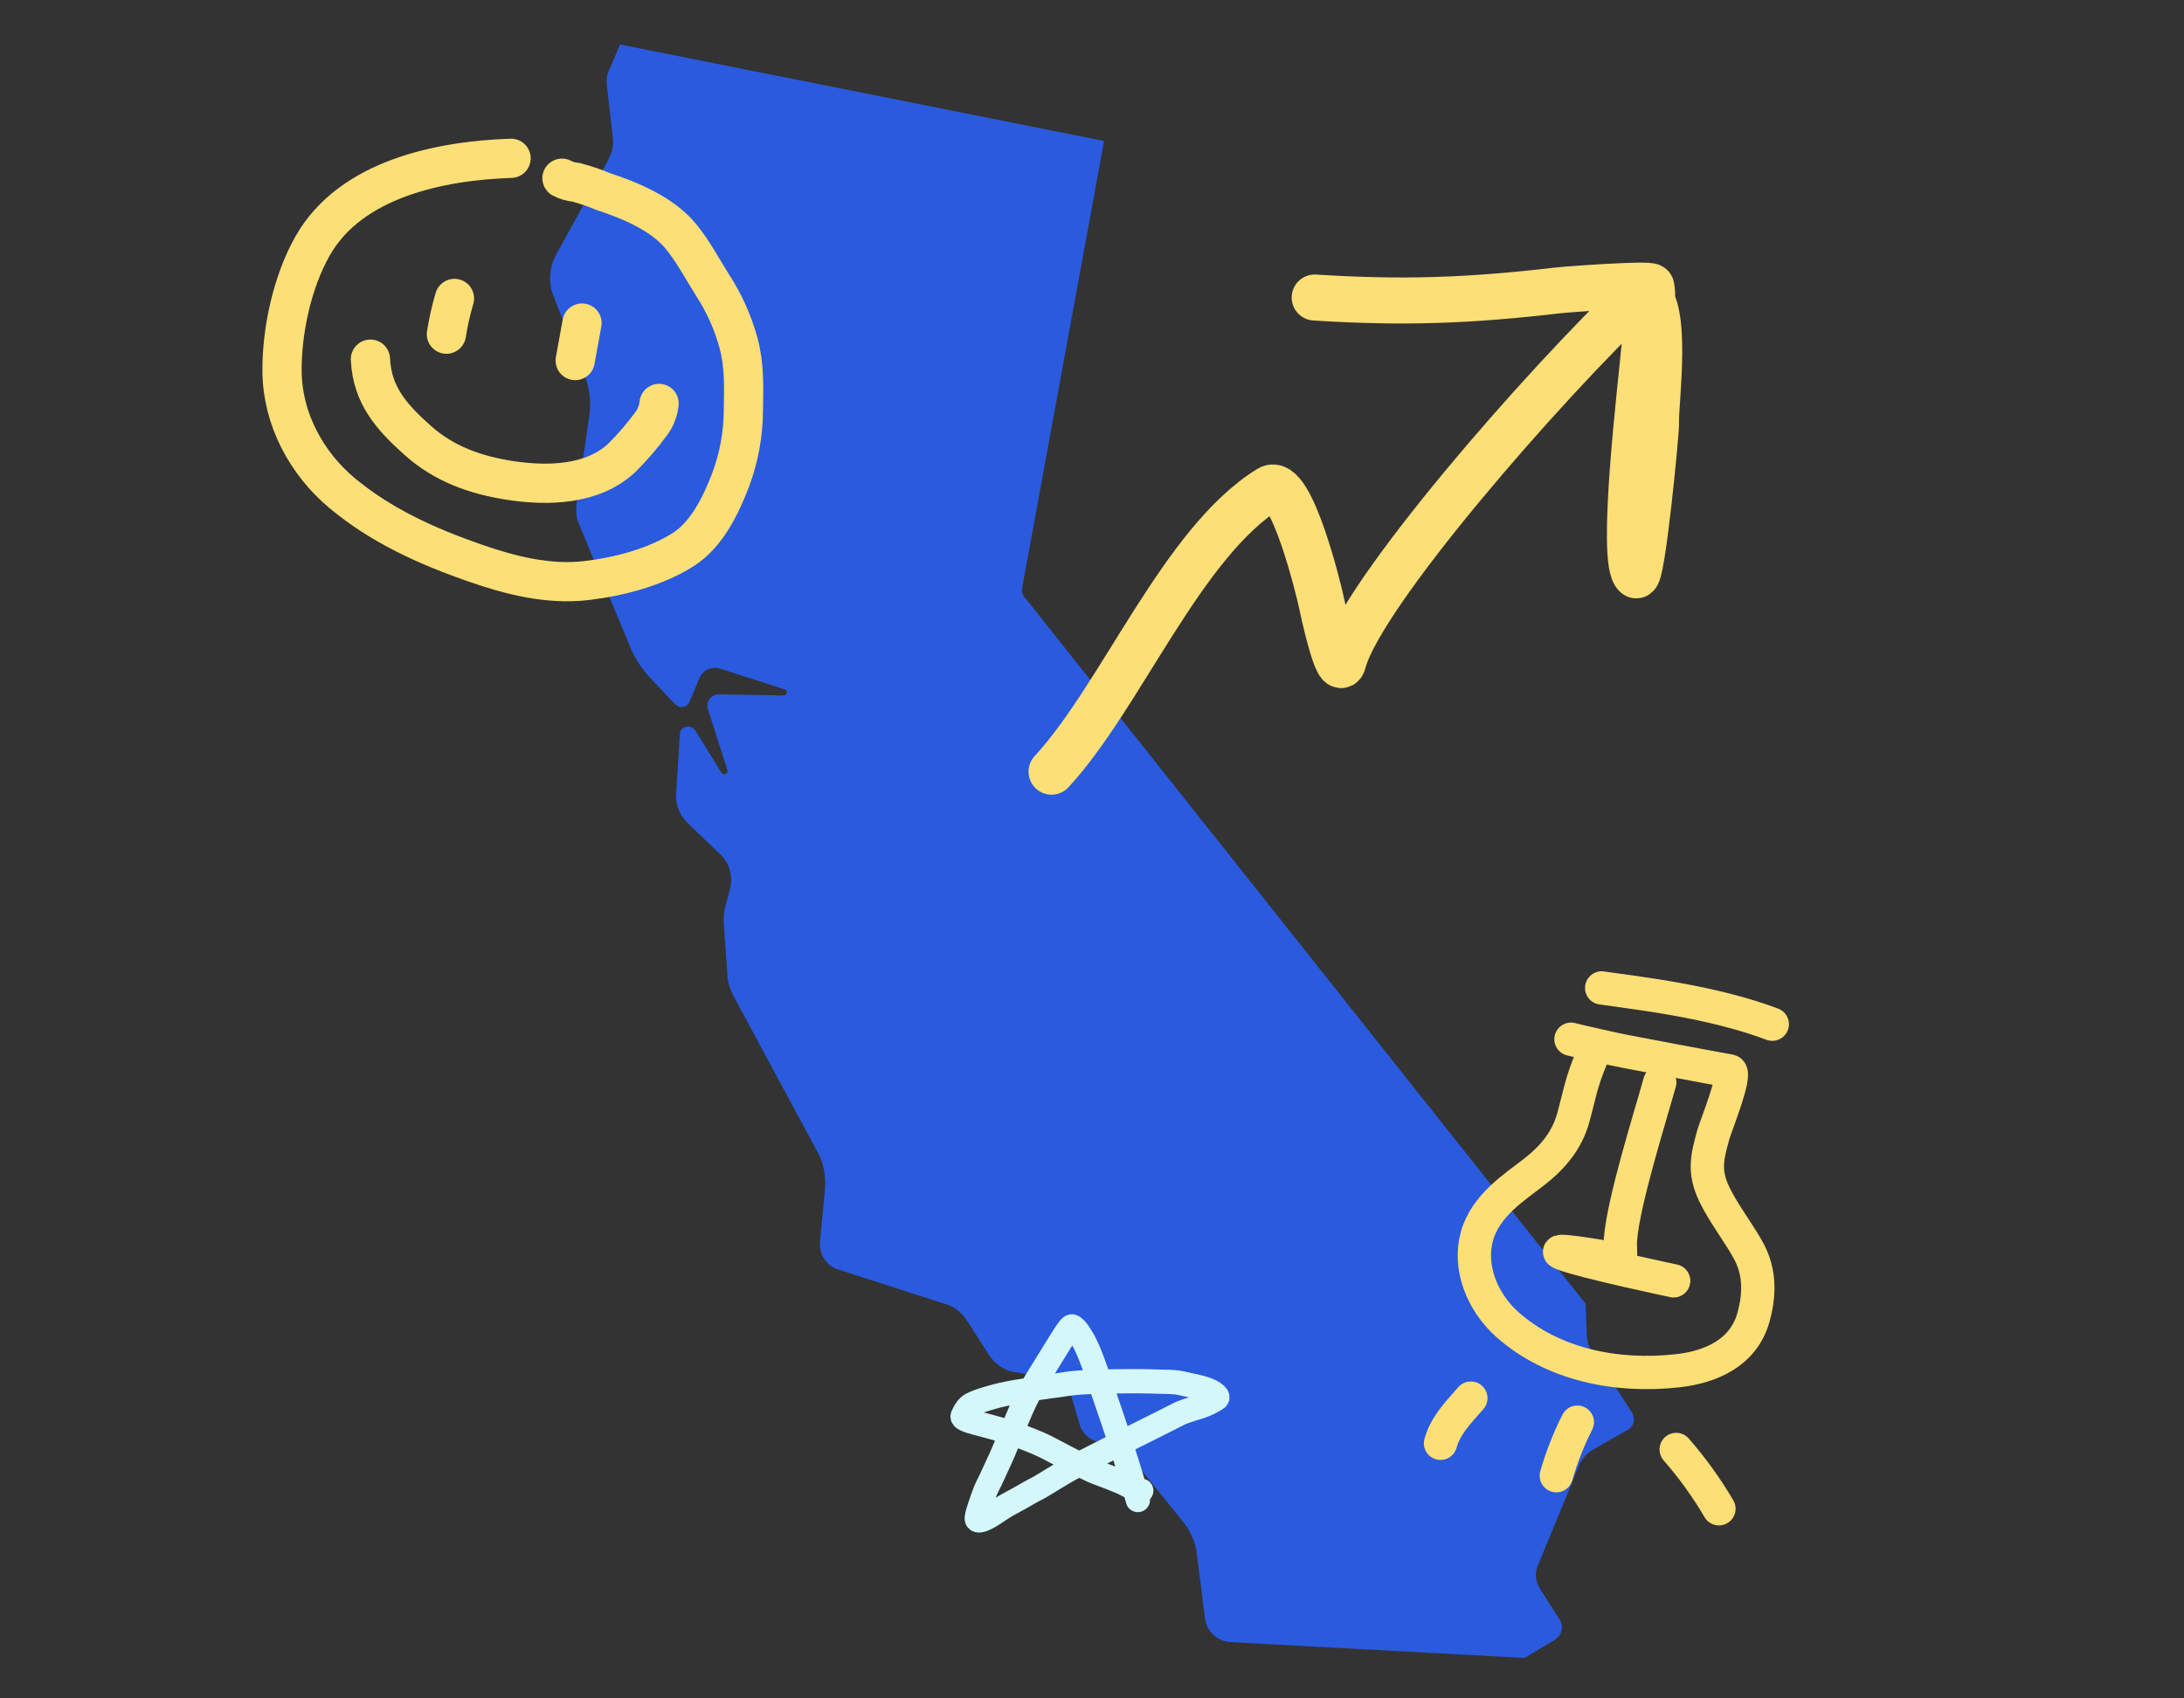
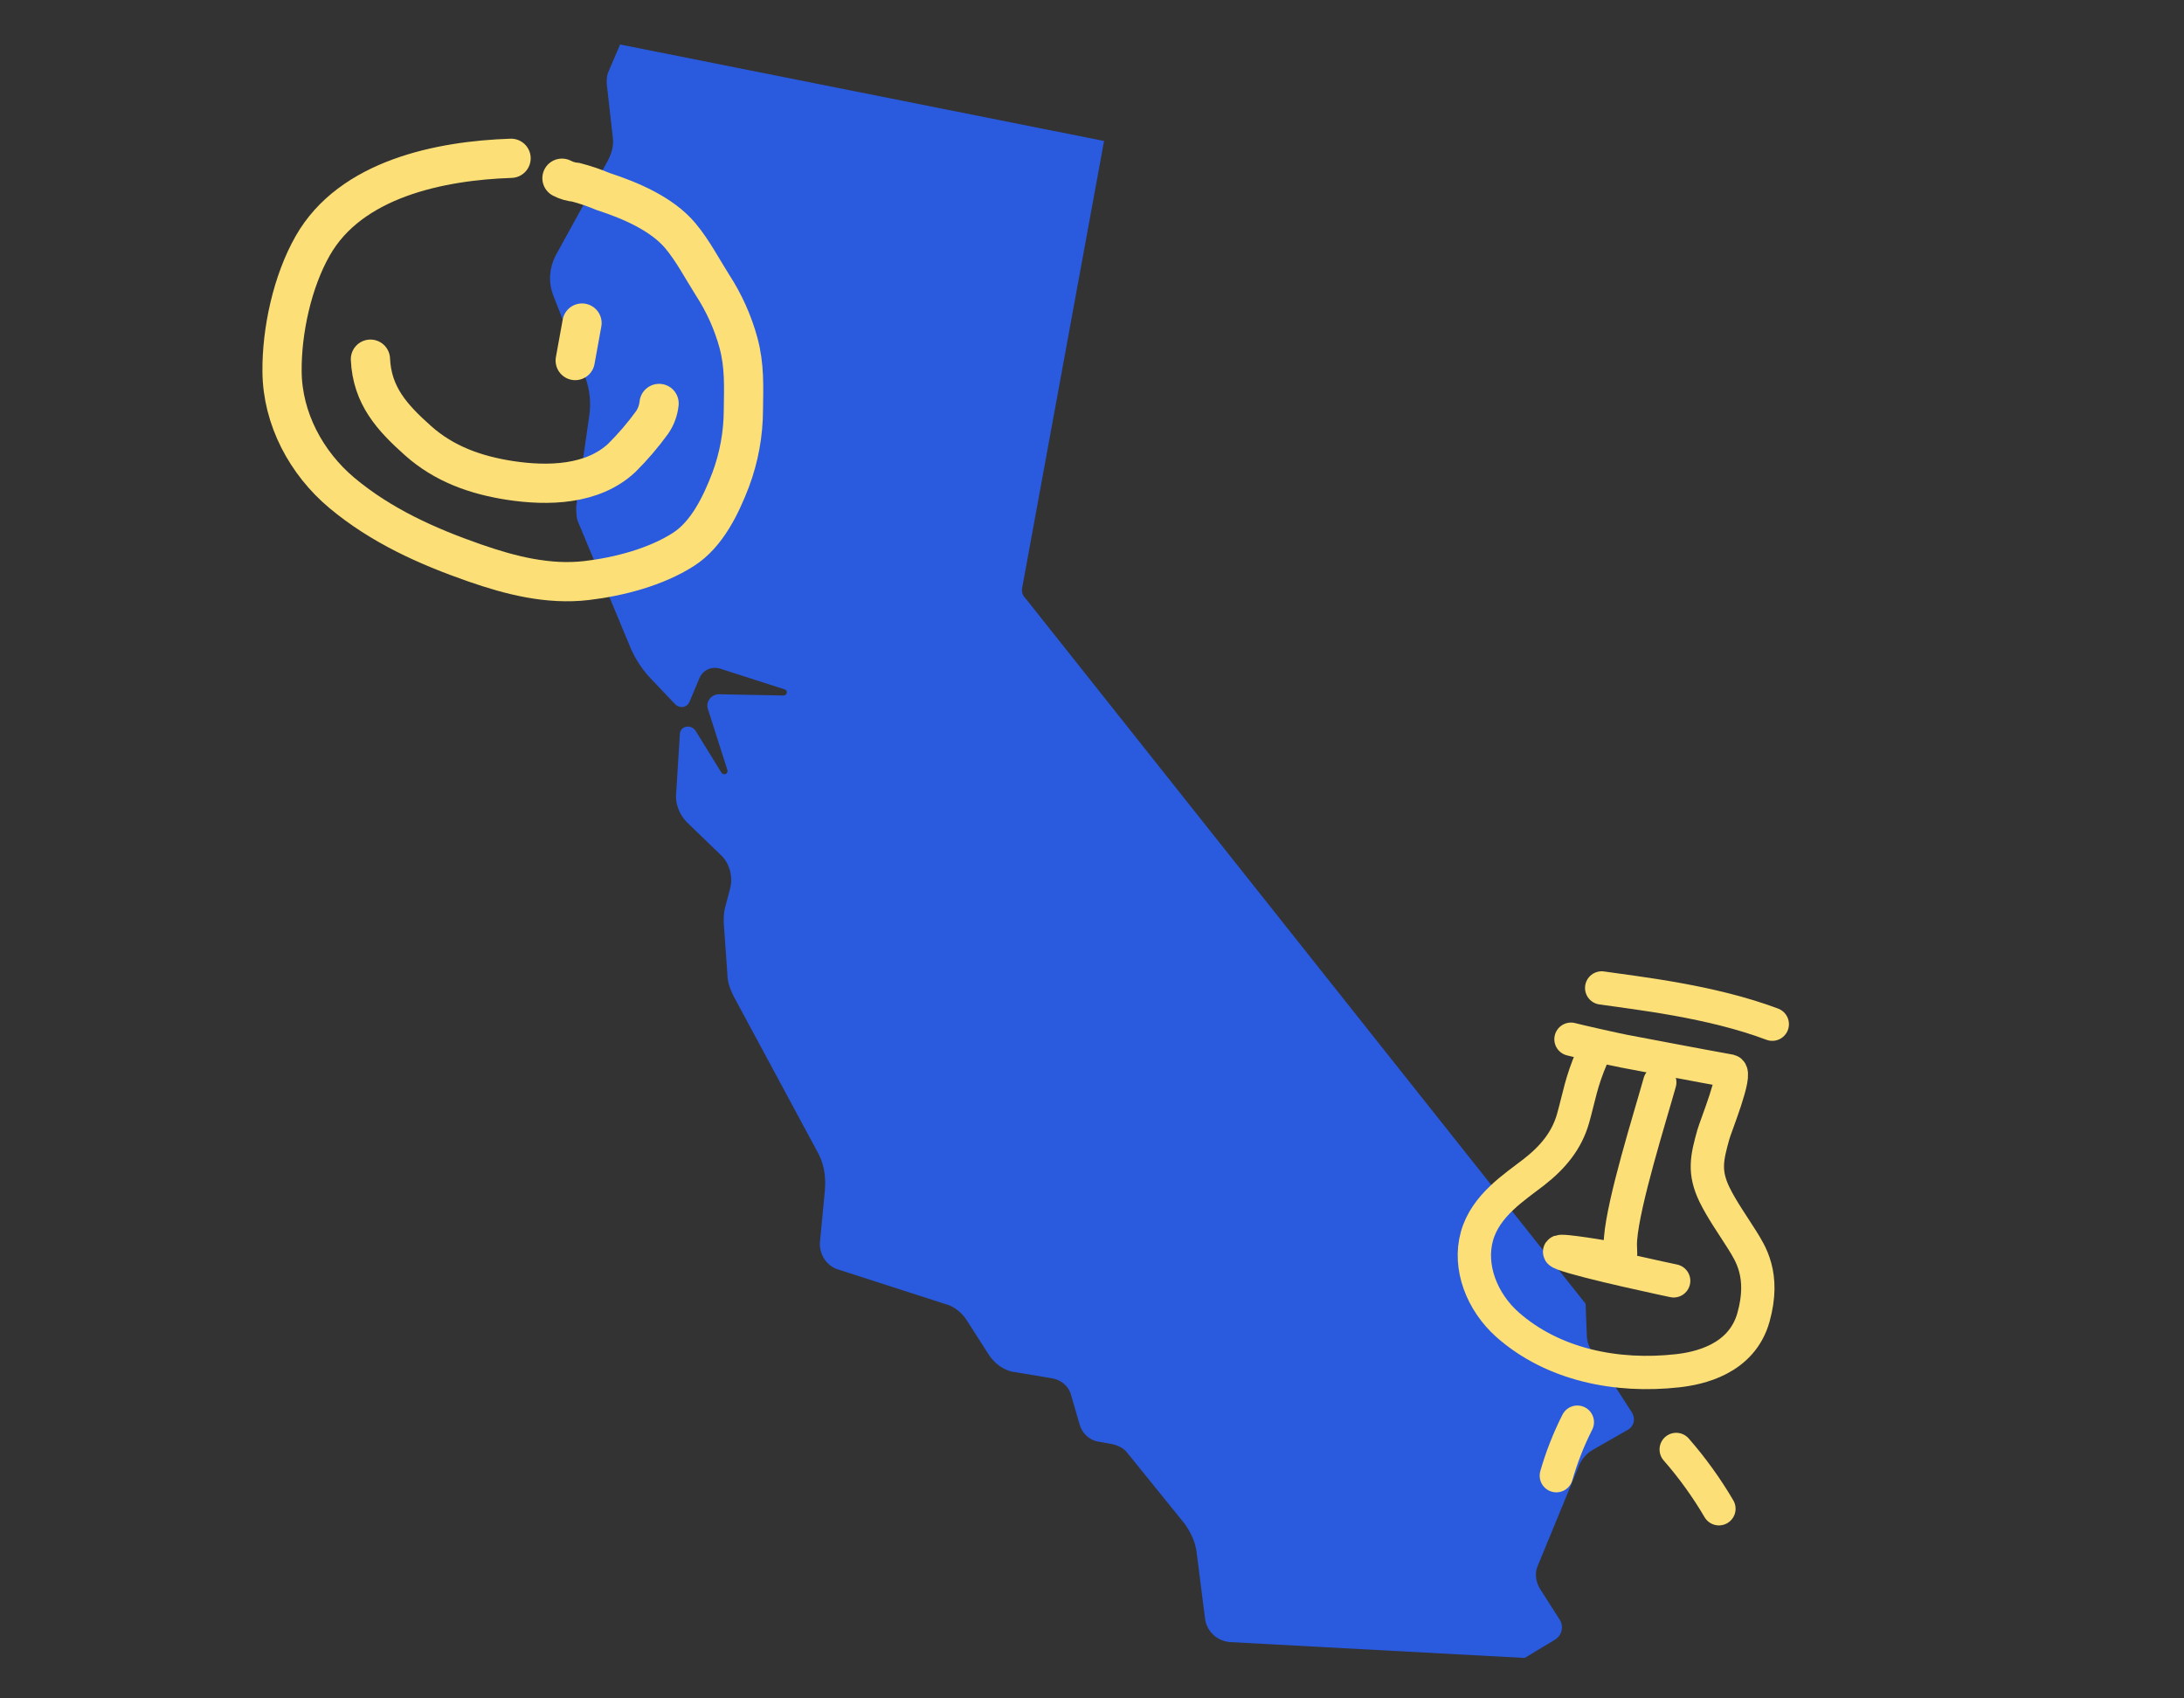
<svg xmlns="http://www.w3.org/2000/svg" width="540" height="420" viewBox="0 0 540 420" fill="none">
  <rect x="0" y="0" width="540" height="420" fill="#333333" stroke="none" />
  <path d="M403.491 349.289C404.396 350.799 404.094 352.612 402.587 353.518L394.148 358.35C392.339 359.257 390.832 361.069 390.229 362.881L380.283 387.045C379.379 388.857 379.68 391.273 380.886 393.085L385.708 400.637C386.612 402.147 386.311 404.261 384.503 405.469L376.967 410L304.026 406.073C301.012 405.771 298.601 403.657 297.998 400.637L295.888 384.024C295.587 381.306 294.381 378.889 292.874 376.775L278.708 359.257C277.804 358.048 276.297 357.444 275.091 357.142L271.775 356.538C269.364 356.236 267.556 354.424 266.953 352.31L264.843 345.061C264.24 342.644 262.13 341.134 260.02 340.832L250.978 339.322C248.265 339.02 245.854 337.207 244.347 334.791L238.922 326.334C237.716 324.522 235.908 323.011 233.496 322.407L207.274 313.95C204.26 313.044 202.451 310.023 202.753 307.003L203.958 294.317C204.26 290.693 203.657 287.37 201.848 284.35L181.353 246.292C180.448 244.48 179.845 242.668 179.845 240.855L178.941 228.17C178.941 226.961 178.941 225.753 179.243 224.545L180.448 220.014C181.353 216.994 180.448 213.369 178.037 211.255L169.899 203.402C168.091 201.59 166.885 198.871 167.186 196.153L168.091 181.655C168.091 179.54 170.803 178.936 172.009 180.749L178.338 191.018C178.941 191.924 180.147 191.32 179.845 190.414L175.023 175.312C174.42 173.5 175.927 171.687 177.736 171.687L193.71 171.989C194.615 171.989 194.916 170.781 194.012 170.479L178.037 165.344C175.927 164.74 173.817 165.646 172.913 167.761L170.502 173.5C169.899 175.01 168.091 175.312 166.885 174.104L161.158 168.063C159.048 165.948 157.24 163.23 156.034 160.512L143.074 129.401C142.471 128.193 142.471 126.683 142.471 125.173L145.786 102.217C146.088 99.197 145.786 96.478 144.882 93.76L136.744 72.919C135.538 69.597 135.84 66.274 137.347 63.254L150.307 39.694C151.212 37.882 151.814 36.07 151.513 33.955L150.006 20.665C150.006 19.457 150.006 18.551 150.609 17.343L153.321 11L272.981 34.861L252.787 145.107C252.485 146.316 252.787 147.222 253.691 148.128L392.038 322.407L392.339 329.958C392.339 331.771 392.942 333.583 394.148 334.791L403.491 349.289Z" fill="#2A5ADE" />
  <path d="M126.365 39.146C108.832 39.733 86.746 44.212 77.335 60.746C72.262 69.622 69.633 81.866 69.738 91.889C69.828 103.511 75.728 114.531 84.556 121.915C94.224 129.988 105.524 135.08 117.339 139.201C126.197 142.289 135.559 144.679 145.044 143.565C153.046 142.621 162.173 140.242 168.996 135.859C174.811 132.132 178.271 124.89 180.66 118.644C182.725 113.115 183.79 107.264 183.804 101.366C183.886 95.615 184.114 90.441 182.597 84.802C181.211 79.733 179.046 74.908 176.18 70.5C173.581 66.404 171.342 62.048 168.227 58.309C163.659 52.845 155.734 49.513 149.099 47.353C146.931 46.438 144.699 45.679 142.422 45.084C141.208 44.978 140.027 44.633 138.948 44.069" stroke="#FCDF76" stroke-width="9.7" stroke-linecap="round" />
-   <path d="M112.37 73.8C111.514 76.701 110.847 79.654 110.376 82.641" stroke="#FCDF76" stroke-width="9.7" stroke-linecap="round" />
  <path d="M143.906 79.89L142.222 89.162" stroke="#FCDF76" stroke-width="9.7" stroke-linecap="round" />
  <path d="M91.592 88.82C91.998 97.813 96.924 103.244 103.372 108.987C109.819 114.73 117.586 117.496 126.105 118.809C135.444 120.233 146.477 119.986 153.717 113.249C156.459 110.527 158.976 107.589 161.243 104.462C162.199 103.065 162.79 101.451 162.961 99.768" stroke="#FCDF76" stroke-width="9.7" stroke-linecap="round" />
-   <path d="M259.998 190.83C277.31 172.109 292.24 134.102 313.835 120.815C319.237 117.492 326.178 146.372 326.676 148.799C327.072 150.727 330.888 168.41 332.131 163.673C336.485 147.077 381.14 95.624 405.952 72.104C412.932 73.755 409.263 99.425 409.459 104.54C409.547 106.835 405.977 143.485 404.502 142.255C400.405 138.837 405.922 93.828 406.453 87.227C406.781 83.15 409.223 74.841 408.29 70.882C408.098 70.067 387.72 71.519 385.196 71.813C363.216 74.368 347.037 74.968 325.061 73.574" stroke="#FCDF76" stroke-width="11.38" stroke-linecap="round" />
  <path d="M393.638 261.286C390.886 267.698 390.509 270.996 388.971 276.49C387.433 281.985 384.039 286.133 379.314 289.824C374.589 293.515 367.324 298.034 365.183 305.682C363.042 313.329 366.404 321.936 372.725 327.572C384.038 337.566 399.821 340.657 414.782 338.979C419.924 338.407 430.612 336.259 433.554 325.751C436.496 315.243 432.686 309.807 430.792 306.696C428.482 303.012 425.776 299.221 423.92 295.434C421.211 289.812 422.011 286.356 423.649 280.507C424.224 278.454 429.548 265.351 427.714 264.848C418.951 263.269 410.234 261.581 401.519 259.939C399.496 259.568 389.869 257.386 388.43 256.992" stroke="#FCDF76" stroke-width="8.236" stroke-linecap="round" />
  <path d="M410.383 267.649C407.872 276.621 401.445 296.983 400.688 306.298C400.296 311.006 402.216 311.685 396.477 310.827C395.52 310.671 382.116 308.413 386.479 310.066C391.707 312.094 413.819 316.741 413.819 316.741" stroke="#FCDF76" stroke-width="8.236" stroke-linecap="round" />
  <path d="M438.201 253.276C423.032 247.557 404.702 245.581 396.019 244.311" stroke="#FCDF76" stroke-width="8.236" stroke-linecap="round" />
  <path d="M390.002 351.693C387.855 355.929 386.115 360.361 384.807 364.926" stroke="#FCDF76" stroke-width="8.236" stroke-linecap="round" />
-   <path d="M363.669 345.746C360.656 349.212 357.428 352.42 356.171 356.916" stroke="#FCDF76" stroke-width="8.236" stroke-linecap="round" />
  <path d="M414.445 358.442C418.416 362.987 421.953 367.895 425.01 373.104" stroke="#FCDF76" stroke-width="8.236" stroke-linecap="round" />
-   <path d="M281.338 370.947C280.967 369.617 280.59 368.077 278.546 361.509C276.76 355.771 273.161 345.25 271.205 339.628C268.847 332.849 267.846 331.42 266.999 330.071C266.268 328.905 265.593 328.149 265.032 328.004C264.405 327.842 261.772 332.523 257.93 338.662C255.427 342.663 254.067 344.934 252.286 349.052C251.282 351.376 250.315 353.668 248.164 358.883C247.325 360.917 246.103 363.347 245.298 365.185C244.775 366.382 244.129 367.487 243.658 368.64C243.2 369.761 242.723 371.132 242.205 372.716C241.649 374.419 241.406 375.263 241.546 375.742C241.613 375.973 241.963 376.031 242.246 375.985C244.329 375.646 246.929 373.256 249.691 371.817C252.537 370.333 254.899 368.84 256.025 368.31C257.492 367.62 260.231 365.777 262.116 364.713C262.594 364.444 263.234 363.952 266.909 362.044C270.585 360.137 277.266 356.812 280.847 355.004C286.299 352.252 289.488 350.703 291.314 349.743C292.626 349.053 294.358 348.59 296.466 347.92C298.851 347.163 300.457 346.094 300.879 345.807C301.076 345.674 301.023 345.331 300.791 345.089C299.136 343.364 296.248 343.022 292.089 342.066C290.293 341.653 289.029 341.775 285.171 341.631C281.779 341.505 275.466 341.582 271.659 341.677C265.019 341.843 263.346 342.348 262.081 342.494C260.247 342.704 259.128 342.924 257.909 343.069C256.11 343.284 254.629 343.598 253.503 343.837C252.391 344.072 251.254 344.173 249.848 344.46C248.439 344.747 247.317 344.939 245.165 345.563C243.398 346.074 241.699 346.569 240.286 347.29C239.212 347.838 238.504 349.062 238.032 350.167C237.52 351.367 243.246 352.125 249.355 354.147C253.141 355.401 256.676 356.835 258.507 357.749C260.042 358.516 262.385 359.806 264.553 360.916C266.413 361.868 267.553 362.403 268.913 363.124C270.127 363.768 271.861 364.418 273.318 364.948C275.136 365.609 276.271 366.145 277.63 366.675C278.804 367.3 279.926 367.873 281.099 368.355C281.428 368.451 281.799 368.546 282.182 368.644" stroke="#D4F7F9" stroke-width="6" stroke-linecap="round" />
</svg>